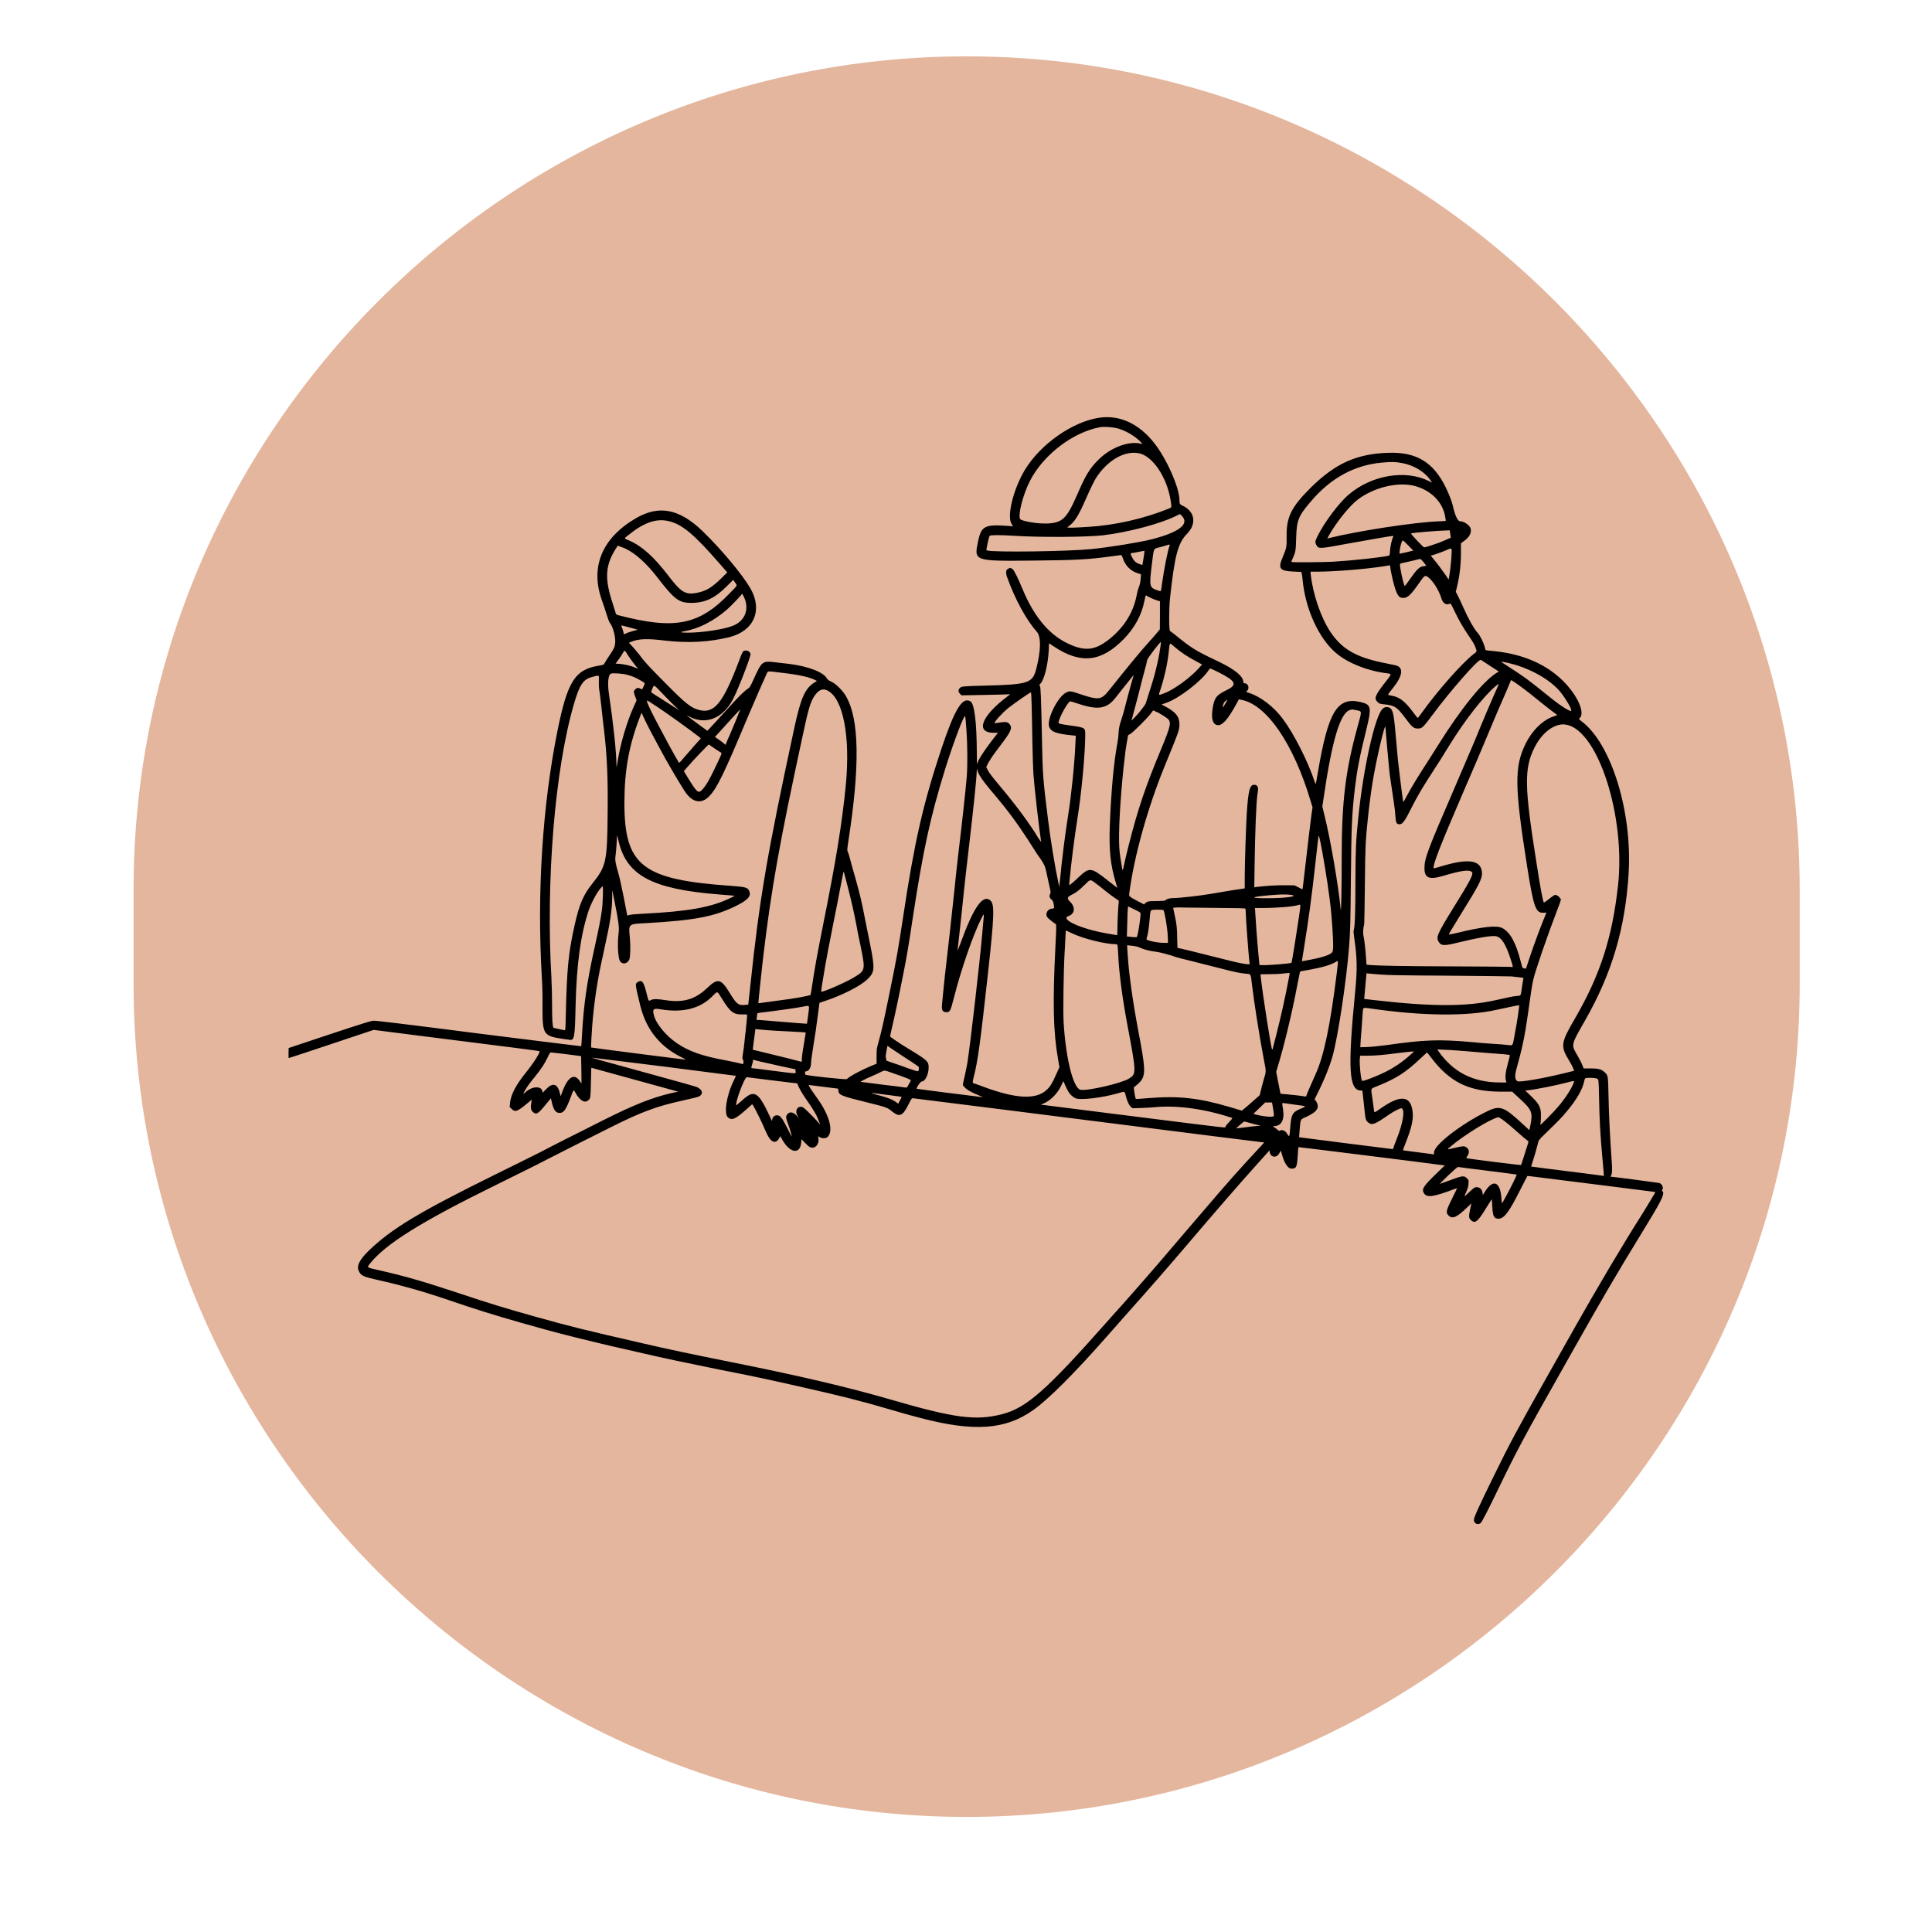
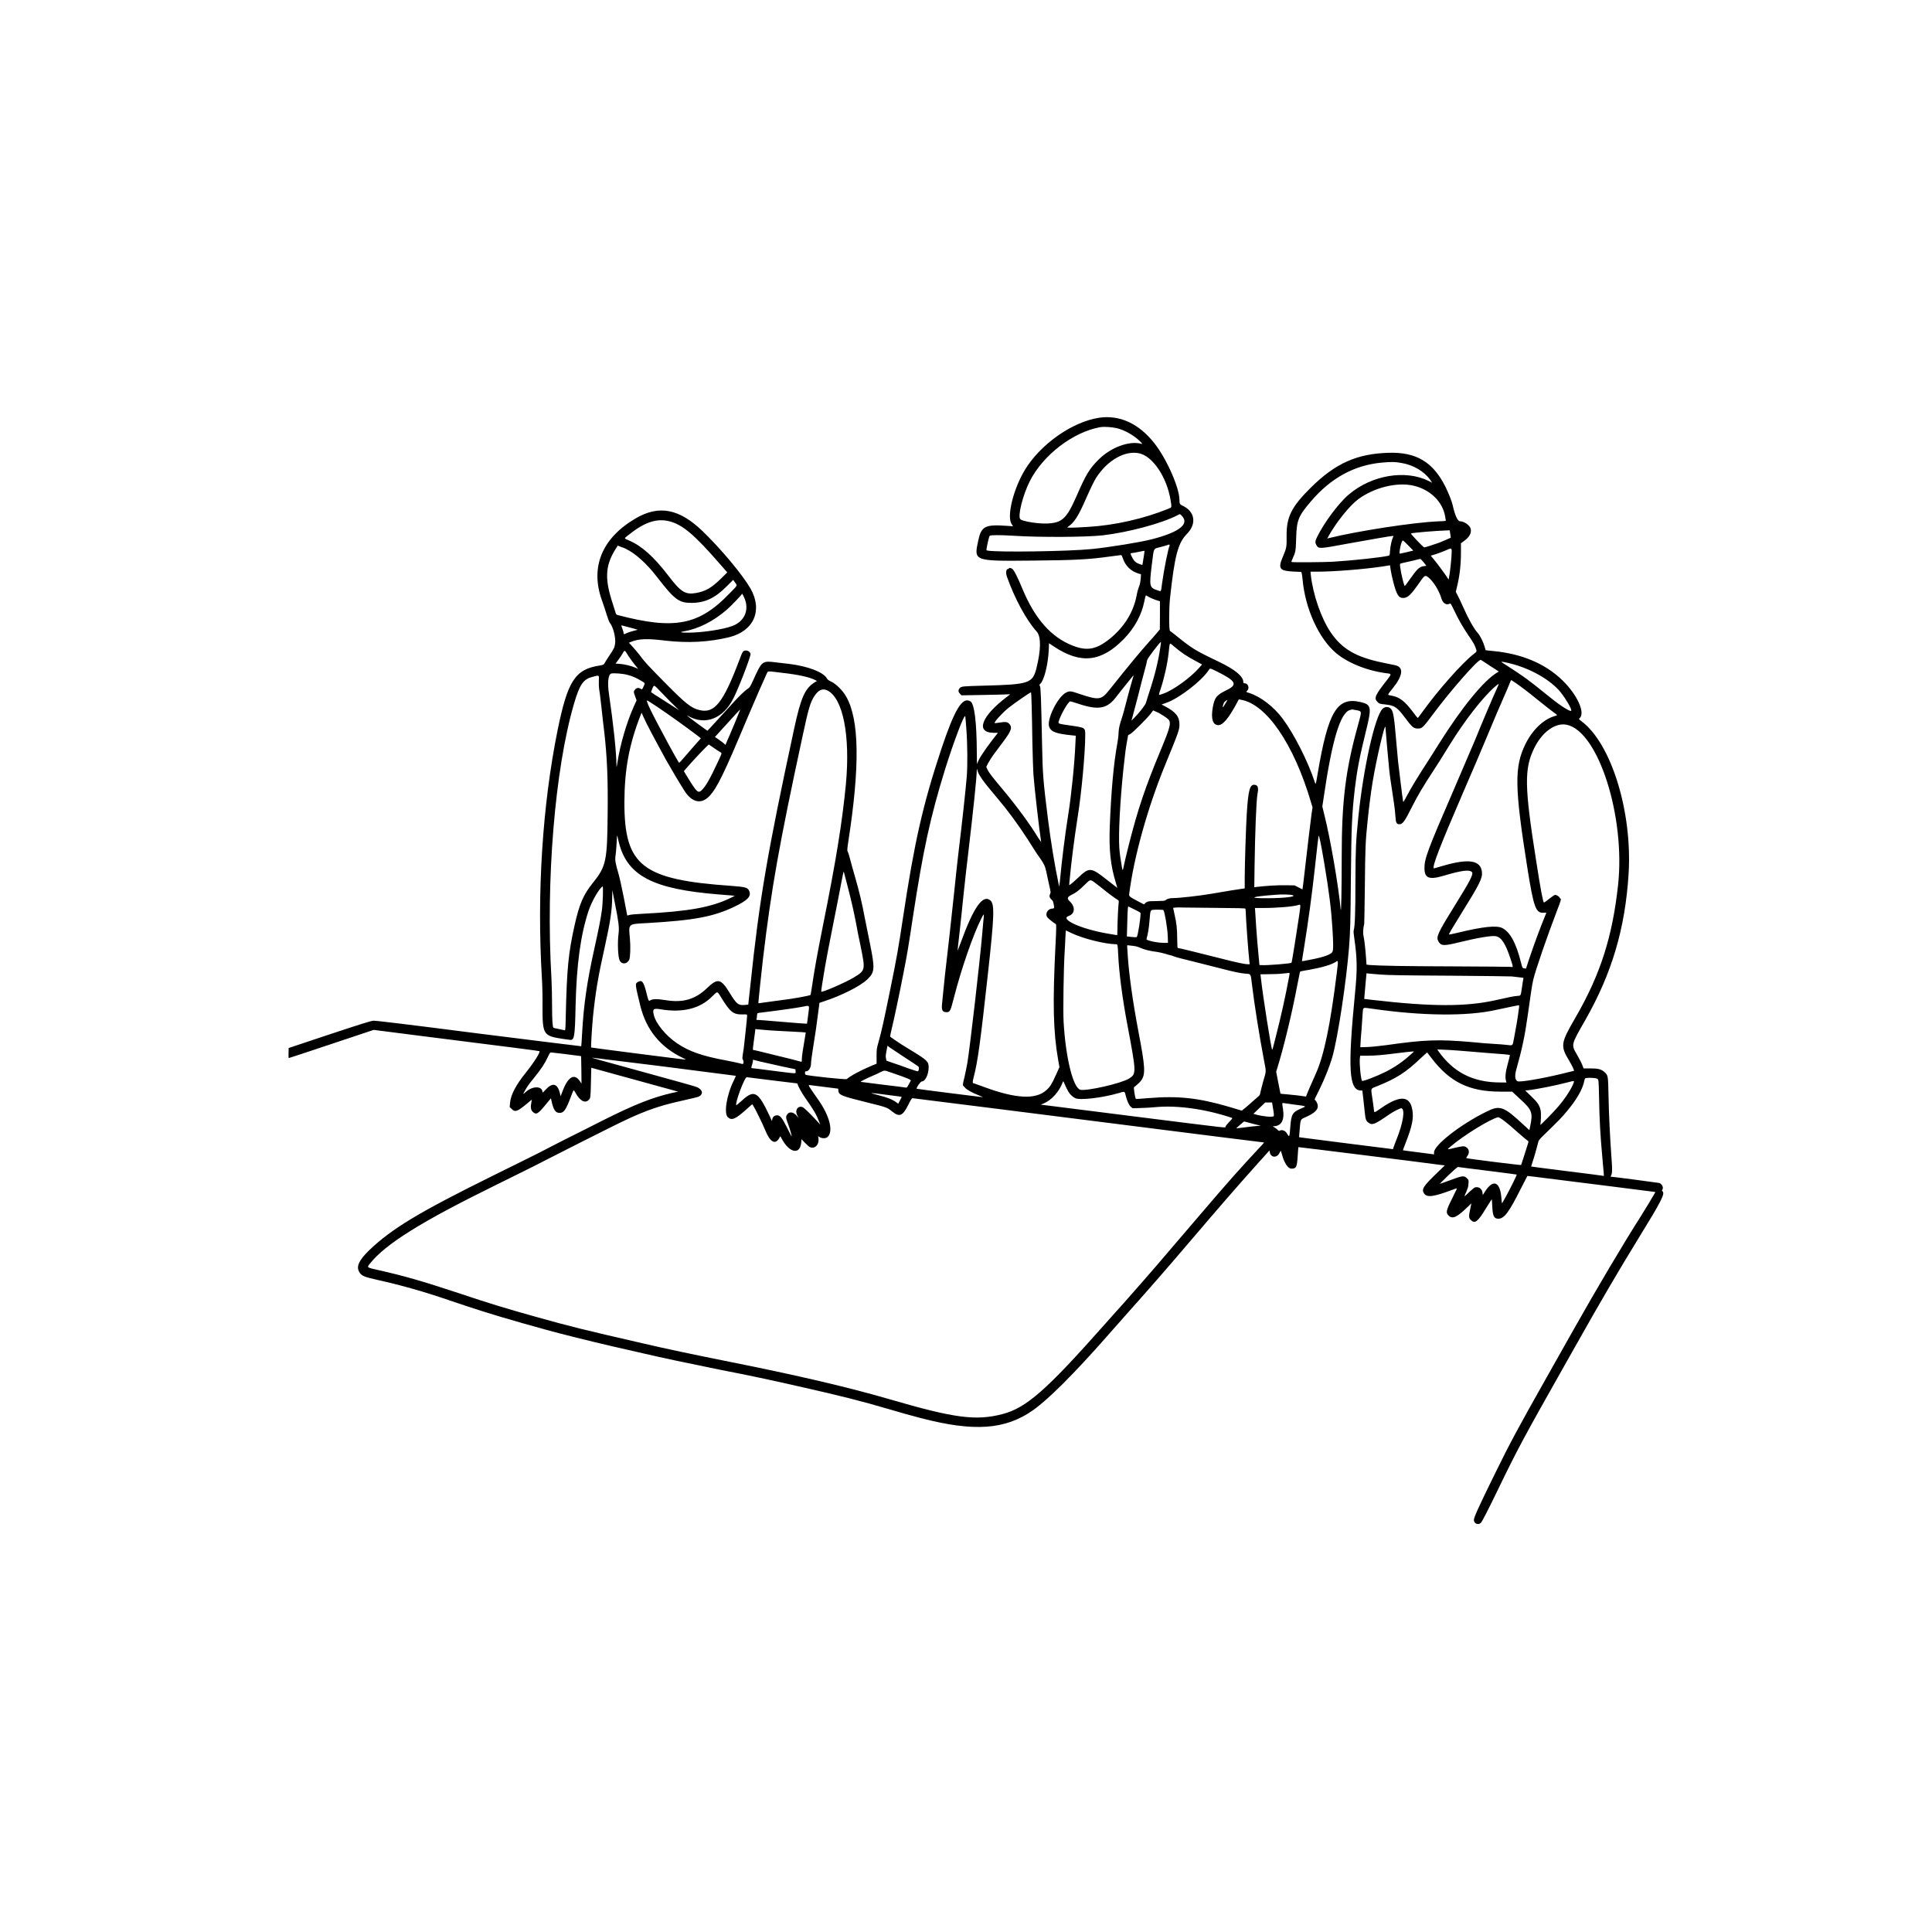
<svg xmlns="http://www.w3.org/2000/svg" width="80" zoomAndPan="magnify" viewBox="0 0 60 60" height="80" preserveAspectRatio="xMidYMid meet" version="1.0">
  <defs>
    <clipPath id="fc4b7ed914">
-       <path d="M 4.148 1.715 L 55.898 1.715 L 55.898 56.465 L 4.148 56.465 Z M 4.148 1.715 " clip-rule="nonzero" />
-     </clipPath>
+       </clipPath>
    <clipPath id="78aeb94b24">
      <path d="M 8.957 12.875 L 51.707 12.875 L 51.707 47.375 L 8.957 47.375 Z M 8.957 12.875 " clip-rule="nonzero" />
    </clipPath>
  </defs>
-   <rect x="-6" width="72" fill="#ffffff" y="-6" height="72" fill-opacity="1" />
  <rect x="-6" width="72" fill="#ffffff" y="-6" height="72" fill-opacity="1" />
  <g clip-path="url(#fc4b7ed914)">
    <path fill="#e4b69d" d="M 30.02 56.426 C 15.793 56.426 4.148 44.781 4.148 30.555 L 4.148 27.625 C 4.148 13.395 15.793 1.75 30.02 1.75 C 44.246 1.75 55.891 13.395 55.891 27.625 L 55.891 30.555 C 55.898 44.781 44.254 56.426 30.02 56.426 Z M 30.02 56.426 " fill-opacity="1" fill-rule="nonzero" />
  </g>
  <g clip-path="url(#78aeb94b24)">
    <path fill="#000000" d="M 34.137 12.973 C 33.305 13.098 32.312 13.793 31.828 14.594 C 31.473 15.184 31.262 16.027 31.414 16.27 L 31.461 16.344 L 31.297 16.332 C 30.59 16.281 30.477 16.336 30.379 16.793 C 30.242 17.43 30.238 17.426 32.035 17.41 C 33.402 17.398 33.816 17.375 34.484 17.281 C 34.656 17.258 34.805 17.238 34.816 17.238 C 34.828 17.238 34.848 17.27 34.863 17.316 C 34.945 17.574 35.117 17.742 35.371 17.816 L 35.434 17.832 L 35.426 17.969 C 35.418 18.059 35.406 18.133 35.383 18.191 C 35.344 18.297 35.324 18.355 35.293 18.52 C 35.184 19.062 34.867 19.539 34.383 19.902 C 34.016 20.172 33.738 20.215 33.324 20.055 C 32.652 19.797 32.141 19.223 31.75 18.281 C 31.598 17.914 31.492 17.707 31.441 17.668 C 31.395 17.637 31.332 17.625 31.332 17.652 C 31.332 17.66 31.324 17.668 31.312 17.668 C 31.246 17.668 31.227 17.777 31.27 17.906 C 31.508 18.582 31.871 19.254 32.191 19.609 C 32.336 19.766 32.332 20.176 32.184 20.766 C 32.066 21.219 31.949 21.258 30.578 21.293 C 29.895 21.312 29.859 21.312 29.805 21.371 C 29.754 21.43 29.754 21.484 29.812 21.543 L 29.859 21.594 L 30.57 21.582 C 30.961 21.574 31.305 21.566 31.332 21.562 C 31.383 21.555 31.379 21.559 31.281 21.633 C 30.477 22.238 30.281 22.754 30.859 22.758 L 30.992 22.758 L 30.809 22.992 C 30.523 23.371 30.379 23.598 30.348 23.723 C 30.34 23.75 30.336 23.598 30.336 23.387 C 30.332 22.426 30.262 21.855 30.137 21.781 C 29.887 21.629 29.648 22.023 29.23 23.273 C 28.66 24.992 28.398 26.145 28.043 28.504 C 27.895 29.48 27.852 29.73 27.641 30.762 C 27.438 31.754 27.383 32.004 27.281 32.371 C 27.227 32.562 27.223 32.582 27.223 32.805 L 27.223 33.035 L 27.051 33.105 C 26.742 33.234 26.406 33.414 26.297 33.512 C 26.273 33.535 25.043 33.406 25.016 33.375 C 24.992 33.352 24.992 33.273 25.02 33.273 C 25.117 33.273 25.188 33.164 25.188 33.008 C 25.188 32.961 25.215 32.766 25.246 32.57 C 25.312 32.176 25.363 31.816 25.414 31.414 L 25.449 31.145 L 25.598 31.094 C 26.137 30.918 26.727 30.621 26.941 30.41 C 27.168 30.191 27.176 30.086 27.016 29.297 C 26.961 29.031 26.891 28.672 26.855 28.496 C 26.77 28.039 26.691 27.715 26.559 27.25 C 26.492 27.023 26.422 26.766 26.398 26.672 C 26.375 26.578 26.344 26.48 26.328 26.453 C 26.305 26.402 26.309 26.387 26.348 26.113 C 26.707 23.793 26.688 22.355 26.281 21.637 C 26.18 21.453 25.969 21.242 25.82 21.172 C 25.738 21.133 25.703 21.109 25.684 21.074 C 25.578 20.875 25.09 20.688 24.5 20.617 C 24.391 20.605 24.223 20.586 24.125 20.574 C 23.668 20.516 23.668 20.516 23.398 21.109 C 23.297 21.332 23.281 21.352 23.227 21.387 C 23.191 21.406 23.098 21.488 23.016 21.566 C 22.867 21.715 22.805 21.781 22.266 22.375 C 22.105 22.551 21.973 22.695 21.969 22.695 C 21.961 22.695 21.363 22.254 21.34 22.227 C 21.324 22.215 21.348 22.223 21.383 22.242 C 21.906 22.535 22.461 22.316 22.773 21.695 C 22.93 21.395 23.309 20.41 23.309 20.316 C 23.309 20.258 23.223 20.191 23.156 20.203 C 23.07 20.211 23.066 20.219 22.949 20.531 C 22.457 21.824 22.191 22.16 21.734 22.055 C 21.469 21.992 21.312 21.871 20.664 21.215 C 20.113 20.656 20.027 20.566 19.852 20.328 C 19.793 20.254 19.695 20.137 19.637 20.074 L 19.531 19.961 L 19.586 19.938 C 19.828 19.836 20.086 19.824 20.66 19.895 C 21.371 19.977 22.02 19.941 22.645 19.789 C 23.414 19.598 23.695 18.953 23.305 18.273 C 23.051 17.836 22.398 17.055 21.82 16.496 C 21.094 15.797 20.465 15.676 19.742 16.098 C 18.695 16.711 18.324 17.609 18.691 18.637 C 18.738 18.766 18.805 18.969 18.84 19.086 C 18.879 19.207 18.918 19.32 18.938 19.34 C 19.047 19.477 19.129 19.812 19.102 19.996 C 19.082 20.117 19.07 20.141 18.914 20.375 C 18.848 20.477 18.781 20.578 18.77 20.605 C 18.746 20.645 18.734 20.648 18.625 20.668 C 17.859 20.785 17.629 21.145 17.316 22.68 C 16.844 25.016 16.672 27.742 16.828 30.359 C 16.844 30.613 16.852 30.961 16.848 31.273 C 16.848 32.137 16.871 32.172 17.496 32.266 C 17.578 32.277 17.668 32.289 17.691 32.293 C 17.836 32.316 17.855 32.219 17.875 31.242 C 17.906 29.941 18.031 29.039 18.277 28.289 C 18.379 27.988 18.605 27.594 18.715 27.527 C 18.738 27.512 18.723 28.055 18.691 28.273 C 18.656 28.539 18.586 28.887 18.457 29.465 C 18.227 30.508 18.129 31.184 18.078 32.086 C 18.066 32.305 18.055 32.488 18.051 32.492 C 18.051 32.496 16.617 32.316 14.871 32.098 C 12.531 31.797 11.668 31.695 11.598 31.699 C 11.52 31.703 11.223 31.797 10.23 32.125 L 8.965 32.547 L 8.961 32.703 C 8.957 32.789 8.961 32.859 8.969 32.859 C 8.977 32.859 9.574 32.664 10.293 32.422 L 11.605 31.984 L 12.918 32.152 C 16 32.539 16.746 32.637 16.754 32.645 C 16.785 32.676 16.586 32.992 16.336 33.305 C 16.023 33.691 15.859 34.004 15.84 34.254 L 15.828 34.379 L 15.891 34.441 C 15.996 34.547 16.066 34.523 16.371 34.27 C 16.449 34.203 16.512 34.152 16.516 34.152 C 16.516 34.152 16.512 34.184 16.504 34.223 C 16.473 34.383 16.484 34.473 16.543 34.527 C 16.652 34.629 16.703 34.602 16.941 34.312 L 17.109 34.109 L 17.129 34.195 C 17.188 34.469 17.25 34.562 17.379 34.562 C 17.508 34.562 17.57 34.477 17.723 34.078 C 17.82 33.82 17.812 33.828 17.867 33.93 C 18.012 34.188 18.164 34.273 18.277 34.164 C 18.34 34.105 18.34 34.105 18.352 33.605 L 18.363 33.16 L 19.457 33.461 C 20.062 33.629 20.668 33.793 20.805 33.832 L 21.059 33.902 L 20.875 33.941 C 20.254 34.086 19.715 34.297 18.734 34.789 C 18.406 34.957 17.883 35.219 17.57 35.375 C 17.258 35.535 16.902 35.715 16.781 35.781 C 16.656 35.844 16.008 36.168 15.332 36.5 C 13.008 37.648 12.16 38.16 11.457 38.836 C 11.16 39.125 11.062 39.324 11.148 39.484 C 11.215 39.621 11.289 39.652 11.762 39.758 C 12.129 39.836 12.676 39.98 13.105 40.109 C 13.457 40.215 13.684 40.289 14.512 40.57 C 15.137 40.777 15.891 41.004 16.945 41.293 C 17.422 41.426 18.289 41.641 18.957 41.797 C 19.277 41.871 19.738 41.977 19.98 42.031 C 20.562 42.168 21.383 42.34 22.324 42.531 C 23.418 42.746 23.766 42.82 24.805 43.055 C 26.121 43.352 26.727 43.504 27.684 43.785 C 28.031 43.887 28.203 43.938 28.594 44.039 C 30.254 44.473 31.227 44.402 32.09 43.789 C 32.562 43.453 33.344 42.676 34.379 41.5 C 34.547 41.309 34.801 41.023 34.941 40.863 C 35.723 39.988 36.266 39.363 36.898 38.621 C 37.84 37.516 38.395 36.875 39.074 36.117 L 39.426 35.727 L 39.434 35.785 C 39.465 35.957 39.66 35.969 39.738 35.801 C 39.762 35.754 39.777 35.734 39.781 35.746 C 39.785 35.758 39.801 35.812 39.816 35.863 C 39.883 36.117 40 36.293 40.102 36.293 C 40.258 36.293 40.277 36.254 40.301 35.906 C 40.309 35.758 40.32 35.629 40.324 35.625 C 40.332 35.621 44.195 36.102 44.789 36.184 L 44.871 36.191 L 44.629 36.426 C 44.203 36.836 44.141 36.93 44.223 37.059 C 44.309 37.199 44.516 37.172 45.109 36.949 C 45.18 36.922 45.242 36.902 45.246 36.906 C 45.25 36.91 45.18 37.051 45.094 37.227 C 44.906 37.602 44.895 37.664 44.992 37.754 C 45.113 37.867 45.246 37.805 45.582 37.48 L 45.695 37.371 L 45.66 37.539 C 45.609 37.777 45.613 37.824 45.676 37.887 C 45.805 38.012 45.887 37.953 46.145 37.531 C 46.238 37.379 46.32 37.25 46.324 37.246 C 46.332 37.242 46.34 37.344 46.344 37.473 C 46.359 37.77 46.398 37.848 46.535 37.848 C 46.715 37.848 46.867 37.641 47.227 36.922 C 47.34 36.703 47.43 36.523 47.434 36.52 C 47.438 36.52 47.695 36.547 48.012 36.59 C 48.328 36.629 49.195 36.738 49.941 36.832 C 50.688 36.926 51.324 37.008 51.355 37.012 L 51.41 37.02 L 51.371 37.09 C 51.301 37.211 51.039 37.645 50.961 37.766 C 50.453 38.559 49.57 40.047 48.902 41.234 C 48.734 41.531 48.496 41.953 47.996 42.84 C 47.152 44.336 46.879 44.84 46.422 45.777 C 45.914 46.809 45.773 47.125 45.773 47.203 C 45.773 47.316 45.91 47.375 45.988 47.293 C 46.027 47.258 46.215 46.895 46.52 46.262 C 47.121 45.02 47.32 44.648 48.547 42.477 C 48.664 42.27 48.824 41.988 48.902 41.848 C 49.734 40.371 50.258 39.477 50.918 38.402 C 51.582 37.324 51.707 37.082 51.637 37.004 C 51.613 36.98 51.609 36.965 51.621 36.953 C 51.676 36.898 51.617 36.762 51.527 36.738 C 51.477 36.727 50.078 36.543 50.027 36.543 C 50.016 36.543 50.016 36.531 50.031 36.512 C 50.066 36.457 50.074 36.332 50.055 36.094 C 49.996 35.277 49.965 34.598 49.953 34 C 49.941 33.402 49.938 33.398 49.836 33.301 C 49.734 33.207 49.637 33.18 49.398 33.18 L 49.18 33.18 L 49.145 33.09 C 49.129 33.039 49.059 32.898 48.988 32.777 C 48.789 32.434 48.781 32.469 49.234 31.676 C 50.059 30.227 50.473 28.832 50.578 27.129 C 50.695 25.207 50.039 23.082 49.109 22.395 C 49.035 22.336 49.027 22.328 49.051 22.309 C 49.246 22.148 48.984 21.574 48.516 21.121 C 47.984 20.609 47.266 20.305 46.379 20.219 C 46.246 20.207 46.141 20.195 46.137 20.191 C 46.137 20.191 46.125 20.145 46.109 20.09 C 46.07 19.949 45.965 19.738 45.895 19.66 C 45.781 19.539 45.594 19.207 45.438 18.848 C 45.375 18.707 45.297 18.543 45.266 18.484 L 45.211 18.379 L 45.246 18.234 C 45.332 17.883 45.371 17.543 45.371 17.148 L 45.371 16.871 L 45.473 16.797 C 45.633 16.68 45.699 16.555 45.676 16.43 C 45.656 16.32 45.473 16.188 45.34 16.188 C 45.27 16.188 45.184 16.004 45.117 15.699 C 45.086 15.562 45 15.348 44.895 15.129 C 44.512 14.352 43.988 14.035 43.125 14.062 C 42.137 14.09 41.469 14.391 40.707 15.145 C 40.105 15.742 39.949 16.055 39.957 16.652 C 39.961 16.992 39.957 17.012 39.836 17.301 C 39.684 17.656 39.738 17.73 40.16 17.75 L 40.414 17.762 L 40.43 17.828 C 40.438 17.867 40.449 17.941 40.453 18 C 40.535 18.906 40.957 19.832 41.496 20.285 C 41.875 20.602 42.496 20.844 43.105 20.914 C 43.211 20.93 43.211 20.941 43.094 21.094 C 42.699 21.594 42.66 21.684 42.781 21.801 C 42.836 21.855 42.84 21.859 43.035 21.879 C 43.309 21.91 43.391 21.965 43.625 22.277 C 43.859 22.59 43.898 22.625 44.039 22.625 C 44.164 22.625 44.188 22.602 44.516 22.164 C 45.051 21.445 45.887 20.492 45.984 20.492 C 45.988 20.492 46.121 20.574 46.27 20.676 L 46.547 20.855 L 46.5 20.883 C 46.082 21.129 45.391 21.977 44.684 23.105 C 44.566 23.293 44.449 23.477 44.422 23.52 C 44.016 24.148 43.824 24.461 43.684 24.73 C 43.598 24.891 43.582 24.918 43.574 24.887 C 43.562 24.836 43.438 23.828 43.418 23.645 C 43.41 23.559 43.383 23.285 43.363 23.039 C 43.293 22.199 43.266 22.055 43.168 21.988 C 43.098 21.941 43 21.949 42.938 22.012 C 42.699 22.238 42.336 23.871 42.18 25.418 C 42.109 26.121 42.098 26.332 42.094 27.371 C 42.094 28.332 42.078 28.762 42.043 28.883 C 42.031 28.922 42.035 28.98 42.059 29.141 C 42.148 29.758 42.156 30.098 42.082 30.836 C 41.852 33.188 41.891 33.867 42.266 33.867 L 42.309 33.867 L 42.34 34.137 C 42.355 34.285 42.379 34.48 42.387 34.57 C 42.406 34.762 42.426 34.812 42.496 34.863 C 42.613 34.953 42.688 34.926 43.145 34.609 C 43.285 34.512 43.496 34.406 43.527 34.418 C 43.641 34.461 43.574 34.875 43.375 35.375 C 43.324 35.504 43.277 35.625 43.273 35.645 C 43.27 35.668 43.262 35.688 43.258 35.688 C 43.242 35.688 40.434 35.332 40.391 35.324 L 40.344 35.316 L 40.352 35.215 C 40.391 34.727 40.371 34.773 40.562 34.688 C 40.816 34.57 40.926 34.473 40.926 34.352 C 40.926 34.289 40.879 34.188 40.84 34.164 C 40.82 34.156 40.824 34.137 40.879 34.031 C 41.109 33.578 41.289 33.137 41.383 32.805 C 41.555 32.18 41.809 30.496 41.895 29.43 C 41.934 28.926 41.941 28.648 41.953 27.277 C 41.969 25.637 41.984 25.305 42.074 24.504 C 42.145 23.914 42.219 23.523 42.426 22.684 C 42.605 21.957 42.59 21.879 42.246 21.801 C 41.527 21.637 41.25 22.094 40.926 23.996 C 40.859 24.395 40.863 24.383 40.828 24.277 C 40.621 23.648 40.184 22.785 39.832 22.316 C 39.555 21.945 39.148 21.633 38.793 21.52 C 38.688 21.488 38.691 21.492 38.738 21.445 C 38.812 21.363 38.758 21.219 38.652 21.219 C 38.621 21.219 38.613 21.211 38.613 21.184 C 38.613 21.004 38.355 20.793 37.852 20.551 C 37.09 20.188 37.02 20.141 36.461 19.688 C 36.406 19.645 36.348 19.602 36.336 19.594 C 36.301 19.574 36.301 18.895 36.336 18.578 C 36.48 17.246 36.582 16.867 36.863 16.578 C 37.172 16.266 37.109 15.879 36.723 15.703 C 36.641 15.668 36.629 15.641 36.629 15.527 C 36.629 15.148 36.23 14.246 35.848 13.762 C 35.371 13.156 34.77 12.879 34.137 12.973 M 34.777 13.324 C 35.016 13.406 35.258 13.555 35.422 13.723 C 35.488 13.793 35.488 13.793 35.441 13.781 C 35.066 13.684 34.504 13.891 34.125 14.266 C 33.84 14.547 33.723 14.738 33.438 15.395 C 33.125 16.109 32.988 16.238 32.52 16.258 C 32.234 16.27 31.758 16.191 31.688 16.125 C 31.598 16.035 31.762 15.375 31.984 14.938 C 32.395 14.129 33.324 13.418 34.168 13.266 C 34.309 13.242 34.625 13.27 34.777 13.324 M 35.379 14.078 C 35.797 14.168 36.234 14.812 36.352 15.523 C 36.391 15.773 36.395 15.754 36.293 15.797 C 35.523 16.109 34.633 16.312 33.793 16.363 C 33.289 16.395 33.113 16.395 33.152 16.371 C 33.363 16.23 33.484 16.043 33.734 15.469 C 33.867 15.168 33.98 14.934 34.043 14.836 C 34.398 14.289 34.934 13.984 35.379 14.078 M 43.531 14.379 C 43.895 14.441 44.23 14.641 44.414 14.898 L 44.477 14.992 L 44.371 14.938 C 43.648 14.578 42.602 14.754 41.895 15.352 C 41.574 15.621 41.117 16.238 40.902 16.68 C 40.84 16.805 40.836 16.852 40.887 16.938 C 40.953 17.047 40.977 17.047 41.855 16.883 C 42.57 16.754 43.191 16.645 43.246 16.645 C 43.281 16.645 43.281 16.648 43.258 16.691 C 43.223 16.762 43.176 16.969 43.168 17.113 C 43.16 17.238 43.156 17.25 43.125 17.258 C 42.918 17.309 42.031 17.406 41.395 17.445 C 41.141 17.461 40.121 17.469 40.109 17.453 C 40.102 17.449 40.117 17.402 40.141 17.352 C 40.238 17.141 40.242 17.113 40.254 16.699 C 40.27 16.156 40.32 16.027 40.719 15.562 C 41.332 14.844 42.062 14.445 42.91 14.367 C 43.227 14.34 43.324 14.34 43.531 14.379 M 43.895 15.082 C 44.414 15.203 44.797 15.574 44.879 16.031 C 44.887 16.09 44.898 16.145 44.902 16.16 C 44.906 16.18 44.879 16.184 44.664 16.191 C 43.898 16.223 42.172 16.488 41.254 16.715 L 41.219 16.727 L 41.266 16.637 C 41.508 16.211 41.91 15.707 42.176 15.508 C 42.668 15.141 43.379 14.965 43.895 15.082 M 36.699 16.016 C 36.953 16.273 36.629 16.527 35.762 16.75 C 35.391 16.844 34.449 16.996 33.906 17.051 C 33.191 17.125 30.93 17.156 30.664 17.098 C 30.633 17.09 30.629 17.082 30.641 17.027 C 30.664 16.887 30.719 16.656 30.734 16.641 C 30.762 16.613 31.059 16.613 31.453 16.637 C 32.27 16.691 33.707 16.684 34.25 16.625 C 35.043 16.531 36.07 16.258 36.562 16.004 C 36.652 15.957 36.645 15.957 36.699 16.016 M 20.785 16.188 C 21.195 16.293 21.555 16.594 22.348 17.504 L 22.586 17.777 L 22.391 17.969 C 22.094 18.258 21.918 18.359 21.629 18.414 C 21.285 18.477 21.145 18.391 20.754 17.875 C 20.297 17.281 19.934 16.957 19.535 16.785 C 19.371 16.715 19.375 16.73 19.5 16.629 C 20.004 16.219 20.387 16.09 20.785 16.188 M 45.039 16.582 C 45.051 16.645 45.055 16.695 45.055 16.699 C 45.043 16.707 44.797 16.812 44.699 16.852 C 44.566 16.902 44.262 17 44.23 17 C 44.203 17 43.797 16.574 43.82 16.566 C 43.887 16.543 44.625 16.48 44.938 16.473 L 45.023 16.469 L 45.039 16.582 M 43.734 16.938 C 43.82 17.023 43.891 17.098 43.891 17.098 C 43.883 17.105 43.492 17.195 43.473 17.195 C 43.445 17.195 43.484 16.957 43.531 16.836 C 43.562 16.762 43.555 16.758 43.734 16.938 M 36.324 16.938 C 36.27 17.074 36.148 17.691 36.09 18.109 C 36.051 18.398 36.066 18.371 35.969 18.34 C 35.691 18.25 35.688 18.227 35.77 17.543 C 35.84 16.984 35.809 17.051 36.047 16.988 C 36.156 16.957 36.258 16.93 36.27 16.922 C 36.312 16.906 36.332 16.91 36.324 16.938 M 19.449 17.051 C 19.742 17.195 20.082 17.504 20.391 17.902 C 20.953 18.629 21.082 18.727 21.488 18.723 C 21.898 18.719 22.207 18.574 22.57 18.207 L 22.77 18.008 L 22.828 18.09 C 22.902 18.195 22.922 18.156 22.664 18.422 C 21.711 19.418 20.949 19.566 19.188 19.102 C 19.137 19.086 19.129 19.082 19.109 19 C 19.094 18.957 19.043 18.789 18.992 18.629 C 18.773 17.926 18.809 17.52 19.145 17.008 L 19.184 16.945 L 19.285 16.984 C 19.344 17.004 19.418 17.031 19.449 17.051 M 45.074 17.32 C 45.062 17.477 45.039 17.691 45.023 17.801 L 44.988 18 L 44.895 17.859 C 44.793 17.711 44.602 17.457 44.496 17.332 L 44.434 17.258 L 44.609 17.203 C 44.703 17.172 44.848 17.117 44.926 17.082 C 45.102 17.004 45.094 16.992 45.074 17.32 M 35.531 17.219 C 35.52 17.281 35.504 17.383 35.496 17.441 L 35.477 17.547 L 35.395 17.52 C 35.281 17.48 35.227 17.434 35.172 17.332 C 35.098 17.195 35.098 17.18 35.148 17.176 C 35.172 17.176 35.262 17.16 35.352 17.141 C 35.441 17.125 35.523 17.109 35.535 17.105 C 35.547 17.105 35.543 17.137 35.531 17.219 M 44.215 17.465 L 44.297 17.57 L 44.223 17.582 C 44.086 17.598 44.016 17.66 43.793 17.977 C 43.609 18.234 43.629 18.215 43.609 18.164 C 43.555 18.02 43.461 17.562 43.48 17.516 C 43.484 17.504 43.527 17.488 43.59 17.477 C 43.645 17.465 43.777 17.438 43.887 17.41 C 43.992 17.383 44.09 17.359 44.105 17.359 C 44.117 17.355 44.164 17.402 44.215 17.465 M 43.266 18.059 C 43.371 18.469 43.434 18.57 43.574 18.57 C 43.723 18.57 43.816 18.477 44.121 18.039 C 44.215 17.902 44.258 17.867 44.305 17.895 C 44.461 17.973 44.688 18.316 44.766 18.59 C 44.809 18.734 44.918 18.805 45.027 18.746 C 45.051 18.734 45.066 18.762 45.172 18.98 C 45.297 19.246 45.422 19.461 45.586 19.707 C 45.75 19.945 45.785 20.008 45.816 20.09 C 45.871 20.234 45.875 20.227 45.77 20.309 C 45.406 20.59 44.652 21.441 44.148 22.145 C 44.09 22.23 44.035 22.297 44.027 22.297 C 44.023 22.297 43.953 22.211 43.879 22.109 C 43.625 21.773 43.461 21.645 43.207 21.602 C 43.078 21.578 43.074 21.602 43.25 21.379 C 43.57 20.984 43.602 20.719 43.332 20.66 C 43.277 20.648 43.098 20.613 42.938 20.578 C 42.105 20.406 41.672 20.152 41.32 19.629 C 41.027 19.191 40.777 18.469 40.707 17.848 L 40.699 17.754 L 40.898 17.754 C 41.414 17.754 42.367 17.68 42.953 17.59 L 43.168 17.555 L 43.188 17.695 C 43.199 17.77 43.234 17.934 43.266 18.059 M 23.105 18.543 C 23.285 18.922 23.133 19.297 22.742 19.441 C 22.453 19.551 21.793 19.648 21.371 19.648 C 21.129 19.648 21.082 19.633 21.246 19.605 C 21.688 19.531 22.16 19.293 22.582 18.926 C 22.691 18.832 23.039 18.469 23.039 18.449 C 23.039 18.418 23.059 18.445 23.105 18.543 M 35.766 18.582 C 35.82 18.605 35.898 18.637 35.941 18.648 L 36.023 18.672 L 36.023 19.109 L 36.02 19.547 L 35.918 19.668 C 35.863 19.734 35.762 19.852 35.695 19.922 C 35.395 20.258 35.109 20.602 34.445 21.434 C 34.203 21.738 34.125 21.75 33.551 21.559 C 33.254 21.457 33.223 21.453 33.117 21.504 C 32.852 21.625 32.492 22.355 32.586 22.578 C 32.648 22.734 32.812 22.789 33.324 22.84 L 33.41 22.848 L 33.398 23.082 C 33.375 23.684 33.27 24.707 33.176 25.293 C 33.074 25.934 32.977 26.711 32.922 27.305 C 32.918 27.355 32.91 27.426 32.902 27.469 L 32.895 27.543 L 32.875 27.445 C 32.762 26.918 32.625 26.082 32.543 25.418 C 32.398 24.266 32.379 24.02 32.363 23.133 C 32.332 21.617 32.32 21.359 32.297 21.309 C 32.273 21.27 32.277 21.266 32.305 21.238 C 32.426 21.129 32.547 20.648 32.57 20.188 L 32.578 19.977 L 32.73 20.078 C 33.566 20.633 34.203 20.562 34.906 19.84 C 35.238 19.496 35.453 19.102 35.539 18.672 C 35.582 18.469 35.578 18.473 35.629 18.512 C 35.652 18.527 35.715 18.559 35.766 18.582 M 19.691 19.523 C 19.809 19.555 19.816 19.559 19.777 19.566 C 19.641 19.598 19.508 19.641 19.457 19.664 C 19.387 19.703 19.367 19.703 19.367 19.664 C 19.367 19.648 19.352 19.59 19.332 19.535 C 19.312 19.477 19.293 19.43 19.293 19.422 C 19.293 19.418 19.352 19.434 19.426 19.453 C 19.496 19.473 19.617 19.504 19.691 19.523 M 36.031 20.129 C 35.973 20.527 35.859 20.992 35.695 21.484 C 35.645 21.645 35.594 21.801 35.586 21.832 C 35.57 21.895 35.355 22.168 35.215 22.305 L 35.137 22.379 L 35.168 22.273 C 35.184 22.219 35.262 21.926 35.34 21.625 C 35.414 21.324 35.508 20.965 35.547 20.824 C 35.586 20.688 35.621 20.543 35.625 20.504 C 35.633 20.445 36.035 19.918 36.055 19.938 C 36.059 19.938 36.047 20.023 36.031 20.129 M 36.473 20.086 C 36.688 20.27 36.855 20.379 37.145 20.535 L 37.332 20.637 L 37.238 20.742 C 36.984 21.035 36.449 21.426 36.145 21.535 C 35.965 21.602 35.973 21.609 36.039 21.414 C 36.156 21.062 36.254 20.625 36.293 20.277 C 36.332 19.922 36.309 19.949 36.473 20.086 M 19.469 20.297 C 19.516 20.383 19.68 20.605 19.762 20.703 L 19.82 20.773 L 19.73 20.734 C 19.609 20.68 19.398 20.629 19.246 20.617 L 19.117 20.609 L 19.203 20.492 C 19.254 20.426 19.312 20.336 19.34 20.285 C 19.395 20.188 19.402 20.188 19.469 20.297 M 46.906 20.605 C 47.539 20.762 48.156 21.117 48.465 21.496 C 48.629 21.703 48.812 22.012 48.797 22.07 C 48.785 22.121 48.488 21.938 48.168 21.68 C 47.719 21.316 47.59 21.219 47.43 21.098 C 47.254 20.969 47.008 20.805 46.762 20.648 C 46.684 20.602 46.625 20.559 46.625 20.555 C 46.625 20.543 46.754 20.566 46.906 20.605 M 37.805 20.859 C 38.391 21.152 38.445 21.262 38.09 21.434 C 37.781 21.586 37.719 21.66 37.664 21.969 C 37.602 22.324 37.664 22.52 37.836 22.52 C 37.977 22.52 38.156 22.309 38.406 21.844 L 38.473 21.719 L 38.531 21.73 C 39.328 21.859 40.184 23.109 40.715 24.918 L 40.762 25.074 L 40.73 25.289 C 40.695 25.547 40.59 26.426 40.512 27.117 C 40.48 27.395 40.453 27.621 40.449 27.621 C 40.445 27.617 40.387 27.59 40.32 27.555 L 40.203 27.496 L 39.918 27.492 C 39.664 27.488 39.359 27.508 39.031 27.543 L 38.953 27.555 L 38.961 26.941 C 38.977 25.812 39.016 24.867 39.051 24.668 C 39.09 24.469 39.07 24.391 38.977 24.375 C 38.816 24.344 38.766 24.523 38.719 25.277 C 38.695 25.66 38.656 26.848 38.656 27.242 L 38.656 27.59 L 38.527 27.609 C 38.395 27.625 38.242 27.652 37.613 27.758 C 37.254 27.82 36.617 27.891 36.434 27.891 C 36.328 27.891 36.242 27.914 36.195 27.957 C 36.172 27.977 36.121 27.98 35.918 27.984 C 35.656 27.984 35.629 27.992 35.559 28.055 L 35.527 28.086 L 35.352 27.996 C 35.059 27.84 35.059 27.84 35.07 27.75 C 35.215 26.609 35.641 25.086 36.176 23.777 C 36.605 22.73 36.629 22.668 36.629 22.496 C 36.629 22.258 36.516 22.113 36.191 21.941 L 36.074 21.879 L 36.227 21.824 C 36.617 21.688 37.312 21.152 37.531 20.82 C 37.582 20.742 37.562 20.742 37.805 20.859 M 24.289 20.895 C 24.781 20.949 25.137 21.027 25.312 21.117 L 25.371 21.148 L 25.305 21.188 C 25 21.375 24.871 21.664 24.664 22.625 C 23.828 26.504 23.586 27.91 23.305 30.586 L 23.238 31.199 L 23.117 31.211 C 22.926 31.223 22.875 31.184 22.664 30.84 C 22.387 30.387 22.289 30.367 21.953 30.691 C 21.59 31.035 21.215 31.148 20.68 31.062 C 20.414 31.02 20.293 31.02 20.219 31.055 C 20.137 31.098 20.145 31.109 20.07 30.812 C 19.988 30.484 19.934 30.422 19.809 30.496 C 19.719 30.551 19.719 30.551 19.887 31.242 C 20.074 31.992 20.516 32.531 21.223 32.863 C 21.289 32.895 21.305 32.906 21.277 32.906 C 21.207 32.902 18.367 32.539 18.359 32.531 C 18.348 32.516 18.383 31.926 18.414 31.59 C 18.496 30.801 18.57 30.352 18.785 29.391 C 18.953 28.633 19.008 28.266 19.012 27.875 L 19.016 27.645 L 19.086 28 C 19.211 28.613 19.234 28.801 19.211 28.984 C 19.172 29.277 19.191 29.727 19.246 29.832 C 19.312 29.961 19.477 29.945 19.543 29.801 C 19.574 29.727 19.586 29.402 19.562 29.141 C 19.52 28.68 19.496 28.699 20.078 28.668 C 21.57 28.582 22.168 28.469 22.836 28.145 C 23.211 27.961 23.324 27.844 23.277 27.695 C 23.23 27.562 23.18 27.547 22.719 27.512 C 19.941 27.32 19.391 26.891 19.391 24.922 C 19.395 23.902 19.535 23.129 19.891 22.219 L 19.926 22.133 L 19.98 22.258 C 20.094 22.512 20.293 22.883 20.684 23.598 C 20.805 23.816 21.105 24.324 21.254 24.555 C 21.492 24.93 21.781 24.988 22.035 24.719 C 22.277 24.457 22.484 24.031 23.219 22.277 C 23.434 21.77 23.75 21.047 23.816 20.91 C 23.855 20.836 23.812 20.836 24.289 20.895 M 19.48 20.957 C 19.648 21 19.758 21.051 19.91 21.141 C 20.043 21.219 20.039 21.207 19.984 21.324 C 19.941 21.418 19.945 21.418 19.891 21.387 C 19.828 21.352 19.773 21.359 19.727 21.41 C 19.672 21.469 19.672 21.484 19.727 21.633 L 19.77 21.75 L 19.688 21.93 C 19.465 22.422 19.262 23.113 19.176 23.672 C 19.152 23.836 19.148 23.848 19.145 23.77 C 19.141 23.348 19.051 22.504 18.914 21.566 C 18.859 21.211 18.887 20.949 18.98 20.918 C 19.055 20.898 19.34 20.918 19.48 20.957 M 35.172 21.09 C 35.152 21.152 35.086 21.398 35.023 21.629 C 34.906 22.09 34.887 22.156 34.801 22.422 C 34.758 22.566 34.746 22.633 34.738 22.758 C 34.738 22.84 34.719 22.98 34.703 23.066 C 34.586 23.699 34.508 24.566 34.465 25.664 C 34.438 26.398 34.488 26.875 34.652 27.41 C 34.68 27.5 34.699 27.574 34.699 27.574 C 34.699 27.574 34.562 27.469 34.398 27.34 C 33.875 26.926 33.836 26.922 33.473 27.266 C 33.375 27.359 33.273 27.449 33.246 27.465 L 33.203 27.488 L 33.215 27.359 C 33.273 26.742 33.359 26.074 33.465 25.391 C 33.59 24.613 33.703 23.371 33.703 22.824 C 33.703 22.598 33.703 22.598 33.266 22.535 C 32.879 22.48 32.863 22.477 32.875 22.418 C 32.926 22.219 33.176 21.781 33.238 21.781 C 33.25 21.781 33.359 21.812 33.477 21.852 C 34.117 22.066 34.387 22.016 34.672 21.633 C 34.711 21.578 34.926 21.312 35.105 21.09 C 35.223 20.945 35.219 20.945 35.172 21.09 M 18.598 21.133 C 18.594 21.219 18.598 21.332 18.605 21.387 C 18.617 21.441 18.648 21.691 18.676 21.945 C 18.703 22.199 18.742 22.555 18.766 22.734 C 18.855 23.523 18.883 24.188 18.871 25.266 C 18.859 26.746 18.824 26.906 18.41 27.422 C 18.117 27.785 17.996 28.066 17.848 28.719 C 17.652 29.598 17.605 30.055 17.57 31.57 C 17.562 31.957 17.559 32.004 17.535 31.996 C 17.523 31.992 17.441 31.977 17.355 31.957 C 17.27 31.941 17.195 31.922 17.188 31.918 C 17.16 31.891 17.145 31.672 17.145 31.242 C 17.145 30.98 17.137 30.59 17.125 30.375 C 16.949 27.355 17.23 23.902 17.824 21.863 C 17.996 21.273 18.109 21.098 18.379 21.027 C 18.621 20.961 18.605 20.953 18.598 21.133 M 47.078 21.215 C 47.234 21.324 47.465 21.496 47.711 21.699 C 48.043 21.965 48.191 22.082 48.285 22.148 C 48.34 22.184 48.363 22.211 48.352 22.215 C 48.34 22.219 48.297 22.23 48.258 22.246 C 47.922 22.352 47.59 22.672 47.375 23.105 C 47.027 23.816 47.035 24.434 47.43 26.93 C 47.633 28.207 47.695 28.375 47.961 28.344 C 48.008 28.34 48.023 28.344 48.02 28.355 C 47.84 28.789 47.648 29.309 47.492 29.773 L 47.391 30.082 L 47.34 30.074 C 47.277 30.062 47.285 30.078 47.234 29.887 C 47.082 29.281 46.902 28.953 46.66 28.824 C 46.484 28.73 46.047 28.777 45.246 28.973 C 45.117 29.004 45.004 29.027 45 29.023 C 44.988 29.012 45.086 28.848 45.355 28.414 C 45.953 27.453 46.043 27.277 46.023 27.082 C 45.984 26.715 45.617 26.656 44.832 26.883 C 44.664 26.934 44.527 26.969 44.527 26.969 C 44.477 26.902 44.711 26.301 45.426 24.641 C 45.723 23.957 46.062 23.164 46.18 22.875 C 46.391 22.367 46.613 21.844 46.801 21.422 C 46.848 21.312 46.895 21.199 46.906 21.168 C 46.918 21.133 46.93 21.117 46.941 21.125 C 46.949 21.129 47.012 21.172 47.078 21.215 M 46.504 21.344 C 46.355 21.668 45.988 22.535 45.816 22.965 C 45.758 23.105 45.457 23.805 45.152 24.516 C 44.324 26.426 44.238 26.664 44.238 26.965 C 44.238 27.27 44.383 27.328 44.812 27.203 C 45.391 27.031 45.629 27 45.711 27.082 C 45.77 27.141 45.664 27.344 45.133 28.199 C 44.645 28.988 44.598 29.098 44.668 29.23 C 44.746 29.375 44.836 29.383 45.277 29.273 C 45.898 29.121 46.32 29.051 46.453 29.074 C 46.625 29.105 46.754 29.301 46.91 29.773 C 47 30.047 47 30.043 46.918 30.027 C 46.883 30.023 46.082 30.016 45.141 30.012 C 43.598 30.008 42.82 29.992 42.535 29.969 L 42.438 29.957 L 42.426 29.785 C 42.41 29.535 42.375 29.199 42.348 29.082 C 42.324 28.984 42.332 28.82 42.367 28.695 C 42.371 28.68 42.379 28.145 42.387 27.504 C 42.398 26.312 42.406 26.125 42.477 25.449 C 42.516 25.055 42.574 24.621 42.625 24.301 C 42.742 23.578 43.027 22.371 43.027 22.594 C 43.027 22.652 43.117 23.648 43.141 23.879 C 43.16 24.078 43.188 24.258 43.289 24.93 C 43.309 25.066 43.332 25.254 43.336 25.352 C 43.348 25.555 43.371 25.598 43.465 25.598 C 43.559 25.598 43.633 25.496 43.848 25.062 C 44.027 24.707 44.191 24.43 44.539 23.898 C 44.633 23.758 44.832 23.441 45.02 23.133 C 45.496 22.363 46.055 21.648 46.434 21.32 C 46.559 21.215 46.562 21.215 46.504 21.344 M 20.543 21.508 C 20.797 21.773 20.84 21.816 20.988 21.957 C 21.051 22.016 21.094 22.059 21.082 22.051 C 21.07 22.043 20.977 21.98 20.867 21.914 C 20.762 21.844 20.59 21.734 20.484 21.668 C 20.379 21.605 20.277 21.539 20.254 21.52 L 20.219 21.492 L 20.25 21.41 C 20.312 21.254 20.293 21.246 20.543 21.508 M 25.691 21.441 C 26.18 21.676 26.41 22.844 26.27 24.355 C 26.156 25.531 25.969 26.703 25.551 28.777 C 25.375 29.664 25.289 30.137 25.215 30.648 C 25.195 30.781 25.176 30.891 25.172 30.898 C 25.148 30.922 24.645 31.016 24.254 31.062 C 24.031 31.094 23.785 31.125 23.703 31.137 C 23.625 31.152 23.555 31.156 23.551 31.156 C 23.547 31.148 23.641 30.238 23.695 29.777 C 23.957 27.578 24.199 26.223 24.926 22.855 C 25.109 21.996 25.168 21.809 25.289 21.621 C 25.418 21.426 25.543 21.371 25.691 21.441 M 32.039 21.91 C 32.047 22.137 32.055 22.66 32.062 23.074 C 32.07 23.488 32.086 23.93 32.094 24.051 C 32.121 24.441 32.285 25.855 32.328 26.102 L 32.336 26.152 L 32.309 26.113 C 32.293 26.094 32.262 26.051 32.242 26.02 C 32.008 25.625 31.582 25.043 31.117 24.488 C 30.812 24.125 30.719 24.004 30.668 23.902 L 30.629 23.82 L 30.688 23.699 C 30.723 23.633 30.816 23.488 30.898 23.379 C 30.98 23.27 31.105 23.102 31.172 23.012 C 31.402 22.703 31.441 22.594 31.355 22.492 C 31.293 22.418 31.238 22.41 31.055 22.438 C 30.969 22.453 30.895 22.461 30.891 22.457 C 30.863 22.426 31.133 22.133 31.324 21.98 C 31.527 21.82 31.992 21.5 32.02 21.5 C 32.023 21.5 32.035 21.684 32.039 21.91 M 38.094 21.785 C 38.078 21.809 38.047 21.863 38.023 21.902 C 37.977 21.988 37.965 21.984 37.984 21.895 C 38.004 21.824 38.023 21.797 38.074 21.762 C 38.125 21.727 38.129 21.727 38.094 21.785 M 20.414 21.953 C 20.793 22.207 21.395 22.641 21.699 22.875 L 21.766 22.93 L 21.551 23.172 C 21.434 23.305 21.281 23.48 21.215 23.559 C 21.109 23.684 21.09 23.699 21.078 23.676 C 21.059 23.652 20.852 23.277 20.754 23.098 C 20.188 22.047 20.02 21.699 20.117 21.762 C 20.129 21.766 20.262 21.855 20.414 21.953 M 22.969 22.086 C 22.957 22.117 22.898 22.254 22.844 22.395 C 22.785 22.531 22.703 22.727 22.66 22.832 C 22.613 22.934 22.566 23.043 22.555 23.074 L 22.531 23.133 L 22.488 23.094 C 22.469 23.074 22.395 23.02 22.328 22.973 L 22.203 22.887 L 22.336 22.742 C 22.406 22.664 22.582 22.473 22.723 22.316 C 23.008 22.004 23.004 22.008 22.969 22.086 M 42.074 22.047 C 42.309 22.09 42.301 22.051 42.172 22.527 C 41.785 23.914 41.668 24.887 41.668 26.609 C 41.668 27.582 41.652 28.41 41.637 28.246 C 41.566 27.5 41.32 26.066 41.129 25.305 L 41.066 25.047 L 41.102 24.809 C 41.367 22.977 41.625 22.121 41.934 22.047 C 41.965 22.039 41.992 22.035 41.992 22.031 C 41.992 22.031 42.031 22.039 42.074 22.047 M 35.98 22.137 C 36.039 22.168 36.211 22.277 36.258 22.316 C 36.387 22.422 36.359 22.543 36.059 23.266 C 35.57 24.438 35.34 25.117 35.055 26.242 C 34.996 26.477 34.93 26.75 34.91 26.848 C 34.875 27.031 34.863 27.055 34.848 26.969 C 34.793 26.641 34.777 26.535 34.762 26.344 C 34.73 25.914 34.785 24.867 34.891 23.859 C 34.949 23.332 34.957 23.27 35.004 23.004 L 35.035 22.832 L 35.105 22.793 C 35.191 22.742 35.621 22.312 35.73 22.172 L 35.812 22.062 L 35.867 22.086 C 35.895 22.098 35.945 22.121 35.98 22.137 M 30.012 22.66 C 30.047 23.117 30.051 23.805 30.023 24.125 C 29.984 24.586 29.883 25.516 29.758 26.547 C 29.73 26.789 29.672 27.312 29.633 27.707 C 29.59 28.105 29.527 28.691 29.492 29.008 C 29.34 30.328 29.32 30.512 29.297 30.762 C 29.285 30.902 29.266 31.082 29.258 31.16 C 29.234 31.371 29.266 31.434 29.395 31.434 C 29.504 31.434 29.516 31.406 29.625 30.984 C 29.852 30.094 30.219 29.031 30.477 28.523 C 30.555 28.371 30.562 28.367 30.551 28.477 C 30.547 28.523 30.523 28.758 30.504 29 C 30.426 29.898 30.129 32.469 30.043 33.008 C 30.02 33.133 29.98 33.332 29.953 33.449 C 29.895 33.691 29.895 33.699 29.922 33.727 C 29.934 33.738 29.953 33.762 29.965 33.773 C 30.012 33.836 30.184 33.934 30.395 34.016 C 30.473 34.047 30.527 34.074 30.52 34.074 C 30.496 34.074 28.477 33.82 28.469 33.812 C 28.445 33.793 28.586 33.586 28.625 33.586 C 28.734 33.586 28.84 33.367 28.84 33.145 C 28.84 32.965 28.793 32.922 28.266 32.602 C 28.094 32.5 27.887 32.367 27.805 32.309 C 27.723 32.25 27.652 32.199 27.645 32.195 C 27.641 32.191 27.66 32.082 27.691 31.957 C 27.746 31.742 27.934 30.867 28.062 30.199 C 28.156 29.734 28.219 29.363 28.355 28.453 C 28.672 26.387 28.891 25.375 29.355 23.875 C 29.629 23.008 29.945 22.168 29.977 22.246 C 29.98 22.262 30 22.449 30.012 22.66 M 48.656 22.508 C 49.637 22.711 50.484 25.359 50.25 27.492 C 50.074 29.105 49.695 30.277 48.926 31.605 C 48.465 32.398 48.453 32.477 48.734 32.945 C 48.773 33.008 48.824 33.105 48.848 33.156 L 48.887 33.254 L 48.758 33.285 C 48.105 33.453 47.398 33.586 47.168 33.586 C 47.059 33.586 47.027 33.445 47.086 33.23 C 47.27 32.578 47.355 32.172 47.445 31.535 C 47.547 30.801 47.578 30.594 47.617 30.426 C 47.68 30.145 48.055 29.059 48.367 28.246 C 48.469 27.988 48.492 27.906 48.461 27.906 C 48.453 27.906 48.441 27.895 48.438 27.879 C 48.422 27.84 48.324 27.781 48.289 27.793 C 48.27 27.797 48.188 27.852 48.105 27.918 C 48.027 27.984 47.953 28.031 47.949 28.031 C 47.918 28.012 47.844 27.621 47.707 26.734 C 47.34 24.414 47.332 23.871 47.652 23.223 C 47.895 22.73 48.309 22.434 48.656 22.508 M 22.172 23.23 C 22.25 23.285 22.336 23.34 22.363 23.355 C 22.426 23.391 22.434 23.363 22.277 23.699 C 22.047 24.191 21.922 24.41 21.797 24.535 C 21.684 24.648 21.641 24.609 21.359 24.148 L 21.238 23.949 L 21.328 23.844 C 21.535 23.602 22 23.113 22.016 23.121 C 22.023 23.129 22.094 23.176 22.172 23.23 M 30.434 24.098 C 30.52 24.238 30.609 24.355 30.953 24.762 C 31.297 25.168 31.605 25.586 31.918 26.07 C 32.09 26.336 32.137 26.41 32.168 26.461 C 32.188 26.496 32.238 26.566 32.281 26.625 C 32.32 26.684 32.367 26.75 32.379 26.773 C 32.391 26.797 32.414 26.84 32.43 26.867 C 32.449 26.898 32.477 26.988 32.496 27.082 C 32.516 27.172 32.551 27.352 32.582 27.48 C 32.633 27.711 32.637 27.711 32.609 27.77 C 32.578 27.836 32.598 27.891 32.664 27.945 C 32.688 27.961 32.707 28 32.719 28.059 C 32.746 28.191 32.742 28.215 32.695 28.215 C 32.543 28.215 32.445 28.371 32.527 28.488 C 32.555 28.527 32.707 28.648 32.793 28.703 C 32.805 28.711 32.805 28.867 32.781 29.312 C 32.688 31.152 32.707 32.031 32.863 32.922 L 32.902 33.141 L 32.793 33.383 C 32.664 33.668 32.613 33.75 32.496 33.855 C 32.172 34.152 31.559 34.125 30.574 33.762 C 30.402 33.699 30.254 33.645 30.246 33.645 C 30.199 33.645 30.199 33.602 30.242 33.438 C 30.363 32.977 30.445 32.387 30.684 30.211 C 30.879 28.434 30.891 28.082 30.758 27.965 C 30.523 27.762 30.234 28.176 29.828 29.297 C 29.777 29.43 29.738 29.531 29.738 29.523 C 29.738 29.516 29.762 29.273 29.797 28.984 C 29.828 28.695 29.887 28.164 29.922 27.801 C 29.961 27.438 30.02 26.891 30.059 26.582 C 30.238 25.062 30.328 24.188 30.336 23.902 C 30.336 23.863 30.34 23.867 30.355 23.926 C 30.363 23.965 30.398 24.043 30.434 24.098 M 41.125 26.801 C 41.277 27.703 41.344 28.246 41.379 28.82 C 41.41 29.305 41.41 29.504 41.379 29.562 C 41.34 29.641 41.098 29.727 40.73 29.797 C 40.441 29.855 40.434 29.855 40.434 29.844 C 40.434 29.836 40.461 29.648 40.5 29.422 C 40.641 28.539 40.734 27.855 40.836 26.941 C 40.914 26.223 40.938 26.027 40.949 25.965 C 40.961 25.902 41.023 26.195 41.125 26.801 M 19.219 26.16 C 19.48 27.199 20.273 27.613 22.316 27.777 C 22.473 27.789 22.648 27.805 22.711 27.809 L 22.82 27.82 L 22.719 27.871 C 22.109 28.176 21.402 28.305 19.934 28.379 C 19.754 28.387 19.594 28.402 19.551 28.414 C 19.512 28.426 19.48 28.434 19.48 28.434 C 19.48 28.43 19.43 28.176 19.371 27.867 C 19.309 27.559 19.238 27.23 19.211 27.145 C 19.113 26.812 19.098 26.719 19.113 26.598 C 19.129 26.5 19.156 26.145 19.16 25.996 C 19.164 25.961 19.168 25.941 19.172 25.961 C 19.176 25.977 19.195 26.066 19.219 26.16 M 26.324 27.527 C 26.453 28.027 26.52 28.332 26.59 28.695 C 26.613 28.836 26.676 29.145 26.727 29.383 C 26.879 30.133 26.879 30.137 26.512 30.359 C 26.258 30.512 25.535 30.828 25.504 30.797 C 25.496 30.789 25.555 30.406 25.629 29.984 C 25.656 29.82 25.762 29.27 25.863 28.762 C 25.965 28.254 26.082 27.66 26.121 27.445 C 26.16 27.227 26.199 27.059 26.203 27.066 C 26.207 27.074 26.262 27.285 26.324 27.527 M 34.031 27.434 C 34.109 27.492 34.215 27.574 34.266 27.617 C 34.375 27.711 34.641 27.906 34.703 27.941 C 34.746 27.969 34.75 27.977 34.742 28.031 C 34.727 28.137 34.703 28.633 34.703 28.84 C 34.703 28.953 34.699 29.043 34.691 29.043 C 34.684 29.043 34.547 29.02 34.391 28.992 C 33.562 28.848 32.898 28.543 33.191 28.445 C 33.383 28.379 33.402 28.168 33.23 28 C 33.129 27.906 33.141 27.859 33.273 27.793 C 33.422 27.719 33.52 27.645 33.691 27.473 C 33.867 27.301 33.855 27.301 34.031 27.434 M 40.141 27.801 C 40.289 27.844 39.887 27.895 39.352 27.895 C 38.73 27.898 38.855 27.844 39.605 27.789 C 39.816 27.77 40.059 27.777 40.141 27.801 M 40.344 28.449 C 40.281 28.883 40.121 29.891 40.109 29.898 C 40.09 29.926 39.34 29.984 39.188 29.973 L 39.113 29.969 L 39.082 29.637 C 39.062 29.453 39.035 29.098 39.016 28.844 C 39 28.594 38.984 28.344 38.98 28.293 L 38.973 28.199 L 39.199 28.199 C 39.656 28.199 40.176 28.156 40.324 28.105 C 40.398 28.082 40.398 28.07 40.344 28.449 M 35.422 28.375 C 35.418 28.547 35.34 29.047 35.305 29.098 C 35.297 29.109 35.25 29.109 35.145 29.098 L 34.996 29.082 L 35.008 28.676 C 35.012 28.449 35.02 28.242 35.027 28.207 L 35.035 28.148 L 35.227 28.242 C 35.402 28.328 35.422 28.34 35.422 28.375 M 37.754 28.195 C 38.453 28.199 38.664 28.207 38.676 28.219 C 38.68 28.23 38.688 28.277 38.688 28.328 C 38.688 28.488 38.77 29.605 38.801 29.867 L 38.812 29.945 L 38.758 29.945 C 38.652 29.945 38.43 29.898 37.867 29.754 C 37.191 29.582 36.613 29.441 36.582 29.441 C 36.566 29.445 36.562 29.402 36.559 29.164 C 36.559 28.844 36.539 28.668 36.477 28.402 C 36.453 28.297 36.434 28.203 36.434 28.199 C 36.434 28.184 36.598 28.176 36.734 28.184 C 36.793 28.184 37.254 28.191 37.754 28.195 M 36.129 28.262 C 36.168 28.301 36.254 28.805 36.266 29.07 L 36.273 29.281 L 36.148 29.281 C 35.934 29.281 35.594 29.207 35.605 29.164 C 35.652 29 35.68 28.836 35.703 28.547 C 35.723 28.289 35.73 28.27 35.793 28.258 C 35.859 28.246 36.117 28.25 36.129 28.262 M 33.289 28.984 C 33.645 29.152 34.332 29.324 34.664 29.324 C 34.711 29.324 34.711 29.34 34.727 29.645 C 34.75 30.195 34.859 31.031 35.02 31.871 C 35.293 33.324 35.293 33.352 35.062 33.496 C 34.836 33.641 33.77 33.887 33.555 33.844 C 33.328 33.797 33.094 32.848 33.031 31.734 C 33.012 31.418 33.031 30.113 33.062 29.59 C 33.07 29.465 33.082 29.258 33.086 29.129 C 33.094 29 33.098 28.895 33.102 28.895 C 33.102 28.895 33.188 28.934 33.289 28.984 M 35.16 29.371 C 35.266 29.383 35.336 29.398 35.418 29.438 C 35.551 29.496 35.73 29.539 35.93 29.562 C 36.008 29.574 36.125 29.602 36.191 29.621 C 36.262 29.645 36.328 29.664 36.344 29.664 C 36.359 29.664 36.41 29.684 36.461 29.703 C 36.512 29.723 36.77 29.793 37.035 29.855 C 37.301 29.922 37.684 30.02 37.887 30.07 C 38.324 30.184 38.512 30.223 38.684 30.238 C 38.852 30.25 38.84 30.234 38.879 30.559 C 38.949 31.148 39.105 32.141 39.246 32.883 C 39.328 33.312 39.328 33.246 39.238 33.555 C 39.199 33.699 39.156 33.859 39.145 33.914 C 39.129 34.004 39.121 34.02 39.074 34.055 C 39.047 34.078 38.98 34.137 38.926 34.184 C 38.871 34.234 38.77 34.324 38.699 34.383 L 38.566 34.492 L 38.16 34.371 C 37.227 34.098 36.598 34.027 35.676 34.102 C 35.461 34.121 35.277 34.133 35.277 34.129 C 35.25 34.102 35.199 33.77 35.219 33.762 C 35.262 33.734 35.395 33.617 35.43 33.57 C 35.582 33.371 35.57 33.156 35.352 32.02 C 35.172 31.066 35.059 30.242 35.023 29.672 C 35.02 29.59 35.012 29.488 35.008 29.441 C 35.004 29.395 35.004 29.355 35.008 29.355 C 35.016 29.355 35.082 29.363 35.16 29.371 M 41.516 30.211 C 41.316 31.824 41.121 32.762 40.871 33.328 C 40.828 33.426 40.746 33.613 40.688 33.742 C 40.633 33.871 40.578 33.996 40.574 34.02 C 40.566 34.051 40.555 34.059 40.531 34.051 C 40.477 34.039 40.148 34 39.957 33.984 C 39.855 33.977 39.77 33.969 39.766 33.965 C 39.766 33.965 39.734 33.812 39.699 33.625 L 39.633 33.285 L 39.66 33.195 C 39.859 32.562 40.125 31.465 40.281 30.633 C 40.324 30.414 40.363 30.219 40.367 30.203 C 40.375 30.164 40.359 30.168 40.664 30.117 C 41.074 30.043 41.359 29.957 41.492 29.867 C 41.562 29.82 41.562 29.82 41.516 30.211 M 40.035 30.328 C 39.918 30.961 39.773 31.605 39.625 32.18 C 39.574 32.371 39.531 32.543 39.527 32.562 C 39.523 32.578 39.516 32.594 39.508 32.594 C 39.48 32.594 39.207 30.852 39.156 30.355 L 39.145 30.258 L 39.414 30.254 C 39.559 30.254 39.754 30.246 39.844 30.234 C 39.934 30.227 40.02 30.215 40.031 30.215 C 40.055 30.211 40.055 30.223 40.035 30.328 M 42.879 30.266 C 43.117 30.285 43.602 30.293 45.035 30.301 C 46.051 30.309 46.91 30.32 46.945 30.324 C 46.977 30.328 47.074 30.34 47.156 30.348 L 47.312 30.367 L 47.305 30.418 C 47.297 30.449 47.281 30.559 47.266 30.664 C 47.223 30.945 47.238 30.918 47.117 30.93 C 47.004 30.938 46.875 30.965 46.445 31.062 C 45.535 31.266 44.465 31.266 42.641 31.055 L 42.367 31.023 L 42.375 30.926 C 42.379 30.871 42.395 30.691 42.41 30.527 L 42.438 30.227 L 42.508 30.234 C 42.543 30.238 42.711 30.254 42.879 30.266 M 22.406 30.992 C 22.672 31.426 22.773 31.508 23.051 31.504 C 23.191 31.5 23.203 31.504 23.203 31.531 C 23.203 31.609 23.121 32.375 23.098 32.551 C 23.047 32.879 23.047 32.871 23.074 32.914 C 23.098 32.949 23.098 33.027 23.07 33.043 C 23.066 33.047 23.02 33.039 22.973 33.023 C 22.922 33.008 22.734 32.969 22.555 32.934 C 21.809 32.797 21.395 32.652 21.023 32.398 C 20.676 32.164 20.367 31.785 20.305 31.52 C 20.258 31.332 20.293 31.305 20.535 31.348 C 21.215 31.457 21.75 31.32 22.121 30.941 C 22.289 30.773 22.27 30.77 22.406 30.992 M 25.098 31.527 C 25.078 31.672 25.062 31.789 25.062 31.793 C 25.059 31.797 24.664 31.766 24.055 31.715 C 23.812 31.695 23.59 31.676 23.555 31.676 L 23.492 31.676 L 23.504 31.594 C 23.508 31.547 23.516 31.496 23.516 31.484 C 23.516 31.465 23.547 31.457 23.652 31.445 C 24.164 31.383 24.746 31.301 24.918 31.266 C 25.16 31.219 25.141 31.191 25.098 31.527 M 47.164 31.371 C 47.133 31.621 47.074 31.965 47.023 32.223 C 46.969 32.496 46.996 32.473 46.781 32.449 C 46.715 32.441 46.535 32.426 46.383 32.418 C 46.234 32.41 45.926 32.387 45.707 32.363 C 44.684 32.273 44.234 32.289 43.059 32.457 C 42.844 32.484 42.602 32.512 42.469 32.516 L 42.246 32.523 L 42.25 32.438 C 42.25 32.391 42.266 32.176 42.285 31.957 C 42.301 31.742 42.316 31.512 42.32 31.445 C 42.336 31.273 42.312 31.285 42.621 31.328 C 44.164 31.551 45.57 31.566 46.465 31.363 C 46.805 31.289 47.129 31.223 47.16 31.219 C 47.184 31.219 47.184 31.234 47.164 31.371 M 23.867 31.996 C 24.031 32.008 24.309 32.023 24.484 32.031 C 24.66 32.043 24.855 32.051 24.914 32.055 L 25.023 32.066 L 25.016 32.113 C 24.934 32.594 24.902 32.801 24.902 32.883 C 24.902 32.969 24.898 32.98 24.879 32.973 C 24.77 32.941 24.418 32.852 24.121 32.781 C 23.922 32.734 23.688 32.676 23.594 32.652 C 23.504 32.629 23.414 32.609 23.398 32.609 C 23.375 32.609 23.375 32.602 23.406 32.367 C 23.422 32.238 23.441 32.09 23.449 32.043 L 23.457 31.957 L 23.512 31.965 C 23.543 31.969 23.703 31.984 23.867 31.996 M 27.992 32.77 C 28.27 32.949 28.473 33.086 28.52 33.121 C 28.551 33.145 28.539 33.258 28.504 33.27 C 28.492 33.273 28.359 33.234 28.211 33.18 C 28.062 33.125 27.848 33.047 27.734 33.012 L 27.531 32.941 L 27.516 32.875 C 27.508 32.836 27.504 32.793 27.508 32.777 C 27.508 32.762 27.523 32.688 27.535 32.613 L 27.562 32.477 L 27.645 32.539 C 27.691 32.57 27.848 32.676 27.992 32.77 M 45.031 32.609 C 45.172 32.617 45.43 32.637 45.602 32.652 C 45.773 32.668 46.07 32.691 46.266 32.707 C 46.621 32.73 46.879 32.754 46.891 32.766 C 46.895 32.77 46.867 32.887 46.828 33.027 C 46.754 33.293 46.738 33.453 46.77 33.566 L 46.785 33.617 L 46.598 33.617 C 45.75 33.617 45.137 33.305 44.672 32.645 L 44.637 32.594 L 44.707 32.594 C 44.742 32.594 44.891 32.602 45.031 32.609 M 43.832 32.73 C 43.582 32.961 43.32 33.141 43.043 33.281 C 42.762 33.422 42.328 33.59 42.301 33.566 C 42.262 33.527 42.215 33.047 42.23 32.875 L 42.242 32.785 L 42.469 32.785 C 42.707 32.785 42.906 32.77 43.461 32.699 C 43.645 32.676 43.824 32.656 43.855 32.656 L 43.914 32.656 L 43.832 32.73 M 17.547 32.734 C 17.773 32.766 17.98 32.789 18.004 32.793 L 18.047 32.801 L 18.055 33.227 L 18.059 33.652 L 18.012 33.582 C 17.836 33.312 17.629 33.441 17.453 33.934 L 17.41 34.047 L 17.387 33.945 C 17.312 33.645 17.16 33.609 16.945 33.84 C 16.879 33.914 16.848 33.941 16.848 33.922 C 16.848 33.727 16.555 33.715 16.34 33.902 C 16.234 33.996 16.234 33.996 16.293 33.887 C 16.371 33.746 16.426 33.668 16.598 33.457 C 16.801 33.207 16.918 33.031 17.004 32.844 C 17.059 32.727 17.086 32.684 17.105 32.684 C 17.121 32.684 17.32 32.707 17.547 32.734 M 44.453 32.855 C 45.023 33.605 45.621 33.898 46.586 33.902 L 46.961 33.902 L 47.215 34.137 C 47.578 34.469 47.609 34.555 47.523 34.969 L 47.496 35.098 L 47.309 34.926 C 46.691 34.352 46.582 34.312 46.148 34.531 C 45.352 34.926 44.535 35.562 44.535 35.789 L 44.535 35.852 L 44.488 35.844 C 44.461 35.84 44.242 35.812 44.004 35.781 C 43.766 35.75 43.57 35.727 43.57 35.723 C 43.566 35.723 43.605 35.613 43.66 35.477 C 43.852 34.984 43.906 34.734 43.863 34.477 C 43.793 34.023 43.48 34.004 42.891 34.414 C 42.699 34.551 42.672 34.562 42.672 34.496 C 42.672 34.473 42.648 34.316 42.625 34.145 C 42.57 33.77 42.551 33.82 42.781 33.727 C 43.367 33.492 43.668 33.297 44.113 32.871 C 44.227 32.77 44.316 32.684 44.32 32.684 C 44.32 32.684 44.383 32.762 44.453 32.855 M 20.637 33.125 C 21.852 33.281 22.852 33.41 22.852 33.41 C 22.855 33.414 22.824 33.48 22.789 33.555 C 22.562 34.012 22.473 34.59 22.609 34.703 C 22.73 34.805 22.844 34.754 23.188 34.445 L 23.359 34.293 L 23.387 34.328 C 23.43 34.387 23.684 34.898 23.766 35.102 C 23.918 35.477 24.078 35.562 24.203 35.34 L 24.234 35.285 L 24.281 35.371 C 24.523 35.816 24.852 35.871 24.883 35.473 L 24.891 35.379 L 24.996 35.488 C 25.055 35.551 25.121 35.609 25.145 35.621 C 25.297 35.699 25.445 35.551 25.418 35.352 L 25.406 35.285 L 25.457 35.316 C 25.527 35.359 25.648 35.359 25.699 35.312 C 25.887 35.141 25.77 34.664 25.414 34.156 C 25.09 33.695 25.086 33.688 25.152 33.699 C 25.199 33.707 26.008 33.809 26.027 33.809 C 26.031 33.809 26.035 33.828 26.035 33.852 C 26.035 34.004 26.109 34.035 26.934 34.238 C 27.523 34.383 27.555 34.395 27.688 34.504 C 27.934 34.707 28.031 34.668 28.215 34.297 C 28.277 34.168 28.32 34.105 28.336 34.105 C 28.355 34.105 32.043 34.57 37.719 35.289 C 38.555 35.395 39.246 35.48 39.254 35.48 C 39.266 35.48 39.188 35.566 39.086 35.672 C 38.848 35.926 38.605 36.191 38.281 36.555 C 38.02 36.848 37.879 37.012 36.836 38.23 C 36.531 38.59 36.113 39.078 35.914 39.309 C 35.562 39.715 35.449 39.844 34.895 40.473 C 34.754 40.625 34.504 40.91 34.332 41.102 C 32.492 43.18 31.875 43.723 31.125 43.918 C 30.305 44.129 29.645 44.043 27.648 43.461 C 26.363 43.086 24.762 42.711 22.664 42.293 C 21.551 42.07 20.68 41.887 19.945 41.715 C 18.094 41.289 17.742 41.203 16.641 40.895 C 15.691 40.629 15.199 40.48 14.246 40.16 C 13.109 39.785 12.559 39.625 11.754 39.445 C 11.379 39.359 11.387 39.371 11.496 39.234 C 11.973 38.637 13.066 37.949 15.355 36.824 C 15.949 36.531 16.684 36.168 16.98 36.012 C 17.281 35.859 17.734 35.629 17.988 35.5 C 18.242 35.375 18.668 35.16 18.93 35.027 C 19.441 34.77 19.809 34.602 20.129 34.484 C 20.527 34.34 20.695 34.293 21.332 34.148 C 21.695 34.066 21.711 34.062 21.758 34.016 C 21.84 33.934 21.797 33.836 21.648 33.762 C 21.621 33.746 20.891 33.543 20.023 33.305 C 18.41 32.863 18.359 32.848 18.398 32.848 C 18.41 32.848 19.418 32.973 20.637 33.125 M 24.277 33.117 L 24.703 33.207 L 24.707 33.27 C 24.711 33.352 24.785 33.352 24.008 33.254 C 23.656 33.207 23.359 33.172 23.348 33.172 C 23.328 33.172 23.328 33.156 23.352 33.082 C 23.367 33.031 23.383 32.973 23.383 32.953 L 23.383 32.91 L 23.617 32.969 C 23.746 33 24.043 33.066 24.277 33.117 M 27.664 33.305 C 28.188 33.484 28.305 33.535 28.285 33.562 C 28.273 33.582 28.242 33.637 28.215 33.688 C 28.168 33.781 28.164 33.781 28.113 33.773 C 28.082 33.766 27.762 33.727 27.402 33.684 C 27.039 33.637 26.738 33.598 26.73 33.598 C 26.715 33.59 26.898 33.496 27.082 33.418 C 27.172 33.379 27.289 33.328 27.344 33.297 C 27.473 33.234 27.461 33.234 27.664 33.305 M 23.973 33.551 C 24.391 33.602 24.738 33.645 24.75 33.645 C 24.762 33.645 24.77 33.652 24.77 33.664 C 24.77 33.707 24.906 33.957 25.016 34.109 C 25.277 34.48 25.355 34.617 25.434 34.824 L 25.473 34.926 L 25.371 34.812 C 25.18 34.605 24.984 34.414 24.941 34.391 C 24.785 34.312 24.668 34.484 24.766 34.648 L 24.805 34.719 L 24.734 34.641 C 24.629 34.527 24.508 34.516 24.445 34.613 C 24.398 34.684 24.402 34.711 24.477 34.914 C 24.535 35.074 24.598 35.289 24.582 35.289 C 24.578 35.289 24.516 35.168 24.445 35.023 C 24.289 34.715 24.227 34.637 24.133 34.637 C 24.055 34.637 23.996 34.684 23.984 34.758 L 23.973 34.816 L 23.91 34.676 C 23.543 33.891 23.426 33.824 23.035 34.184 C 22.945 34.262 22.871 34.328 22.867 34.324 C 22.816 34.273 23.121 33.453 23.191 33.453 C 23.203 33.453 23.551 33.496 23.973 33.551 M 49.594 33.496 C 49.648 33.523 49.648 33.52 49.66 34.074 C 49.672 34.777 49.699 35.258 49.762 35.945 C 49.781 36.156 49.801 36.371 49.805 36.426 L 49.809 36.52 L 49.758 36.512 C 49.727 36.504 49.219 36.441 48.629 36.367 C 48.039 36.293 47.555 36.23 47.551 36.227 C 47.551 36.227 47.566 36.176 47.586 36.113 C 47.637 35.969 47.734 35.625 47.758 35.523 C 47.777 35.418 47.793 35.395 47.973 35.223 C 48.402 34.805 48.504 34.703 48.648 34.527 C 48.965 34.152 49.148 33.832 49.203 33.566 C 49.219 33.484 49.223 33.484 49.277 33.477 C 49.371 33.465 49.555 33.477 49.594 33.496 M 33.184 33.91 C 33.238 33.996 33.309 34.062 33.395 34.105 C 33.535 34.176 34.23 34.094 34.719 33.953 C 34.941 33.887 34.926 33.879 34.965 34.043 C 35.012 34.215 35.062 34.324 35.125 34.379 L 35.176 34.418 L 35.434 34.41 C 35.578 34.406 35.781 34.395 35.883 34.383 C 36.566 34.32 37.438 34.441 38.266 34.719 C 38.281 34.723 38.25 34.766 38.18 34.836 C 38.121 34.898 38.066 34.965 38.059 34.984 C 38.035 35.031 38.402 35.07 35.164 34.664 L 32.32 34.305 L 32.402 34.273 C 32.656 34.168 32.891 33.91 33.004 33.609 C 33.02 33.562 33.02 33.566 33.078 33.699 C 33.109 33.773 33.156 33.867 33.184 33.91 M 48.871 33.629 C 48.805 33.809 48.617 34.102 48.402 34.355 C 48.254 34.531 47.824 34.969 47.836 34.93 C 47.855 34.867 47.863 34.582 47.848 34.496 C 47.816 34.332 47.754 34.238 47.551 34.043 L 47.367 33.867 L 47.453 33.859 C 47.73 33.828 48.332 33.707 48.703 33.609 C 48.895 33.559 48.895 33.559 48.871 33.629 M 27.535 34 C 27.789 34.031 27.996 34.062 28 34.062 C 28.004 34.066 27.98 34.117 27.949 34.176 L 27.895 34.277 L 27.836 34.234 C 27.723 34.148 27.555 34.082 27.281 34.012 C 26.953 33.926 26.965 33.926 27.535 34 M 39.52 34.328 C 39.566 34.594 39.57 34.652 39.551 34.668 C 39.5 34.699 39.211 34.672 39.004 34.613 L 38.926 34.59 L 39.293 34.238 L 39.504 34.238 L 39.52 34.328 M 40.203 34.305 C 40.594 34.355 40.586 34.352 40.406 34.426 C 40.133 34.543 40.102 34.602 40.07 35.012 C 40.047 35.324 40.043 35.328 39.969 35.203 C 39.918 35.113 39.812 35.074 39.746 35.113 C 39.723 35.129 39.711 35.121 39.672 35.082 C 39.645 35.055 39.598 35.023 39.57 35.008 C 39.523 34.984 39.52 34.977 39.547 34.977 C 39.797 34.973 39.898 34.789 39.844 34.438 C 39.812 34.242 39.812 34.25 39.871 34.258 C 39.895 34.262 40.047 34.281 40.203 34.305 M 46.582 34.719 C 46.656 34.758 46.848 34.91 47.039 35.082 C 47.234 35.258 47.418 35.41 47.453 35.434 C 47.473 35.445 47.473 35.457 47.438 35.562 C 47.418 35.625 47.367 35.789 47.324 35.922 C 47.281 36.059 47.242 36.172 47.238 36.18 C 47.223 36.191 45.535 35.98 45.535 35.965 C 45.535 35.957 45.551 35.93 45.57 35.902 C 45.645 35.793 45.629 35.688 45.531 35.625 C 45.465 35.586 45.426 35.59 45.176 35.648 C 44.918 35.711 44.926 35.711 45.055 35.602 C 45.457 35.258 46.281 34.75 46.531 34.695 C 46.535 34.695 46.559 34.707 46.582 34.719 M 38.789 34.867 C 38.867 34.891 38.984 34.918 39.047 34.934 L 39.156 34.957 L 39.039 34.969 C 38.973 34.973 38.801 34.992 38.652 35.012 C 38.508 35.027 38.391 35.043 38.391 35.043 C 38.391 35.035 38.629 34.828 38.637 34.828 C 38.641 34.828 38.711 34.848 38.789 34.867 M 46.199 36.359 C 46.691 36.422 47.098 36.473 47.102 36.477 C 47.117 36.48 46.926 36.867 46.777 37.141 C 46.707 37.27 46.648 37.371 46.645 37.371 C 46.641 37.367 46.633 37.281 46.625 37.18 C 46.582 36.684 46.359 36.613 46.109 37.02 L 46.051 37.113 L 46.043 37.062 C 46.035 36.926 45.934 36.844 45.809 36.875 C 45.785 36.883 45.707 36.945 45.629 37.02 C 45.477 37.168 45.465 37.176 45.5 37.098 C 45.59 36.891 45.602 36.855 45.605 36.754 C 45.613 36.648 45.613 36.648 45.562 36.598 C 45.465 36.5 45.434 36.504 44.992 36.668 C 44.844 36.723 44.719 36.766 44.715 36.766 C 44.711 36.766 44.828 36.648 44.98 36.5 C 45.148 36.34 45.266 36.238 45.281 36.242 C 45.293 36.246 45.707 36.297 46.199 36.359 " fill-opacity="1" fill-rule="evenodd" />
  </g>
</svg>